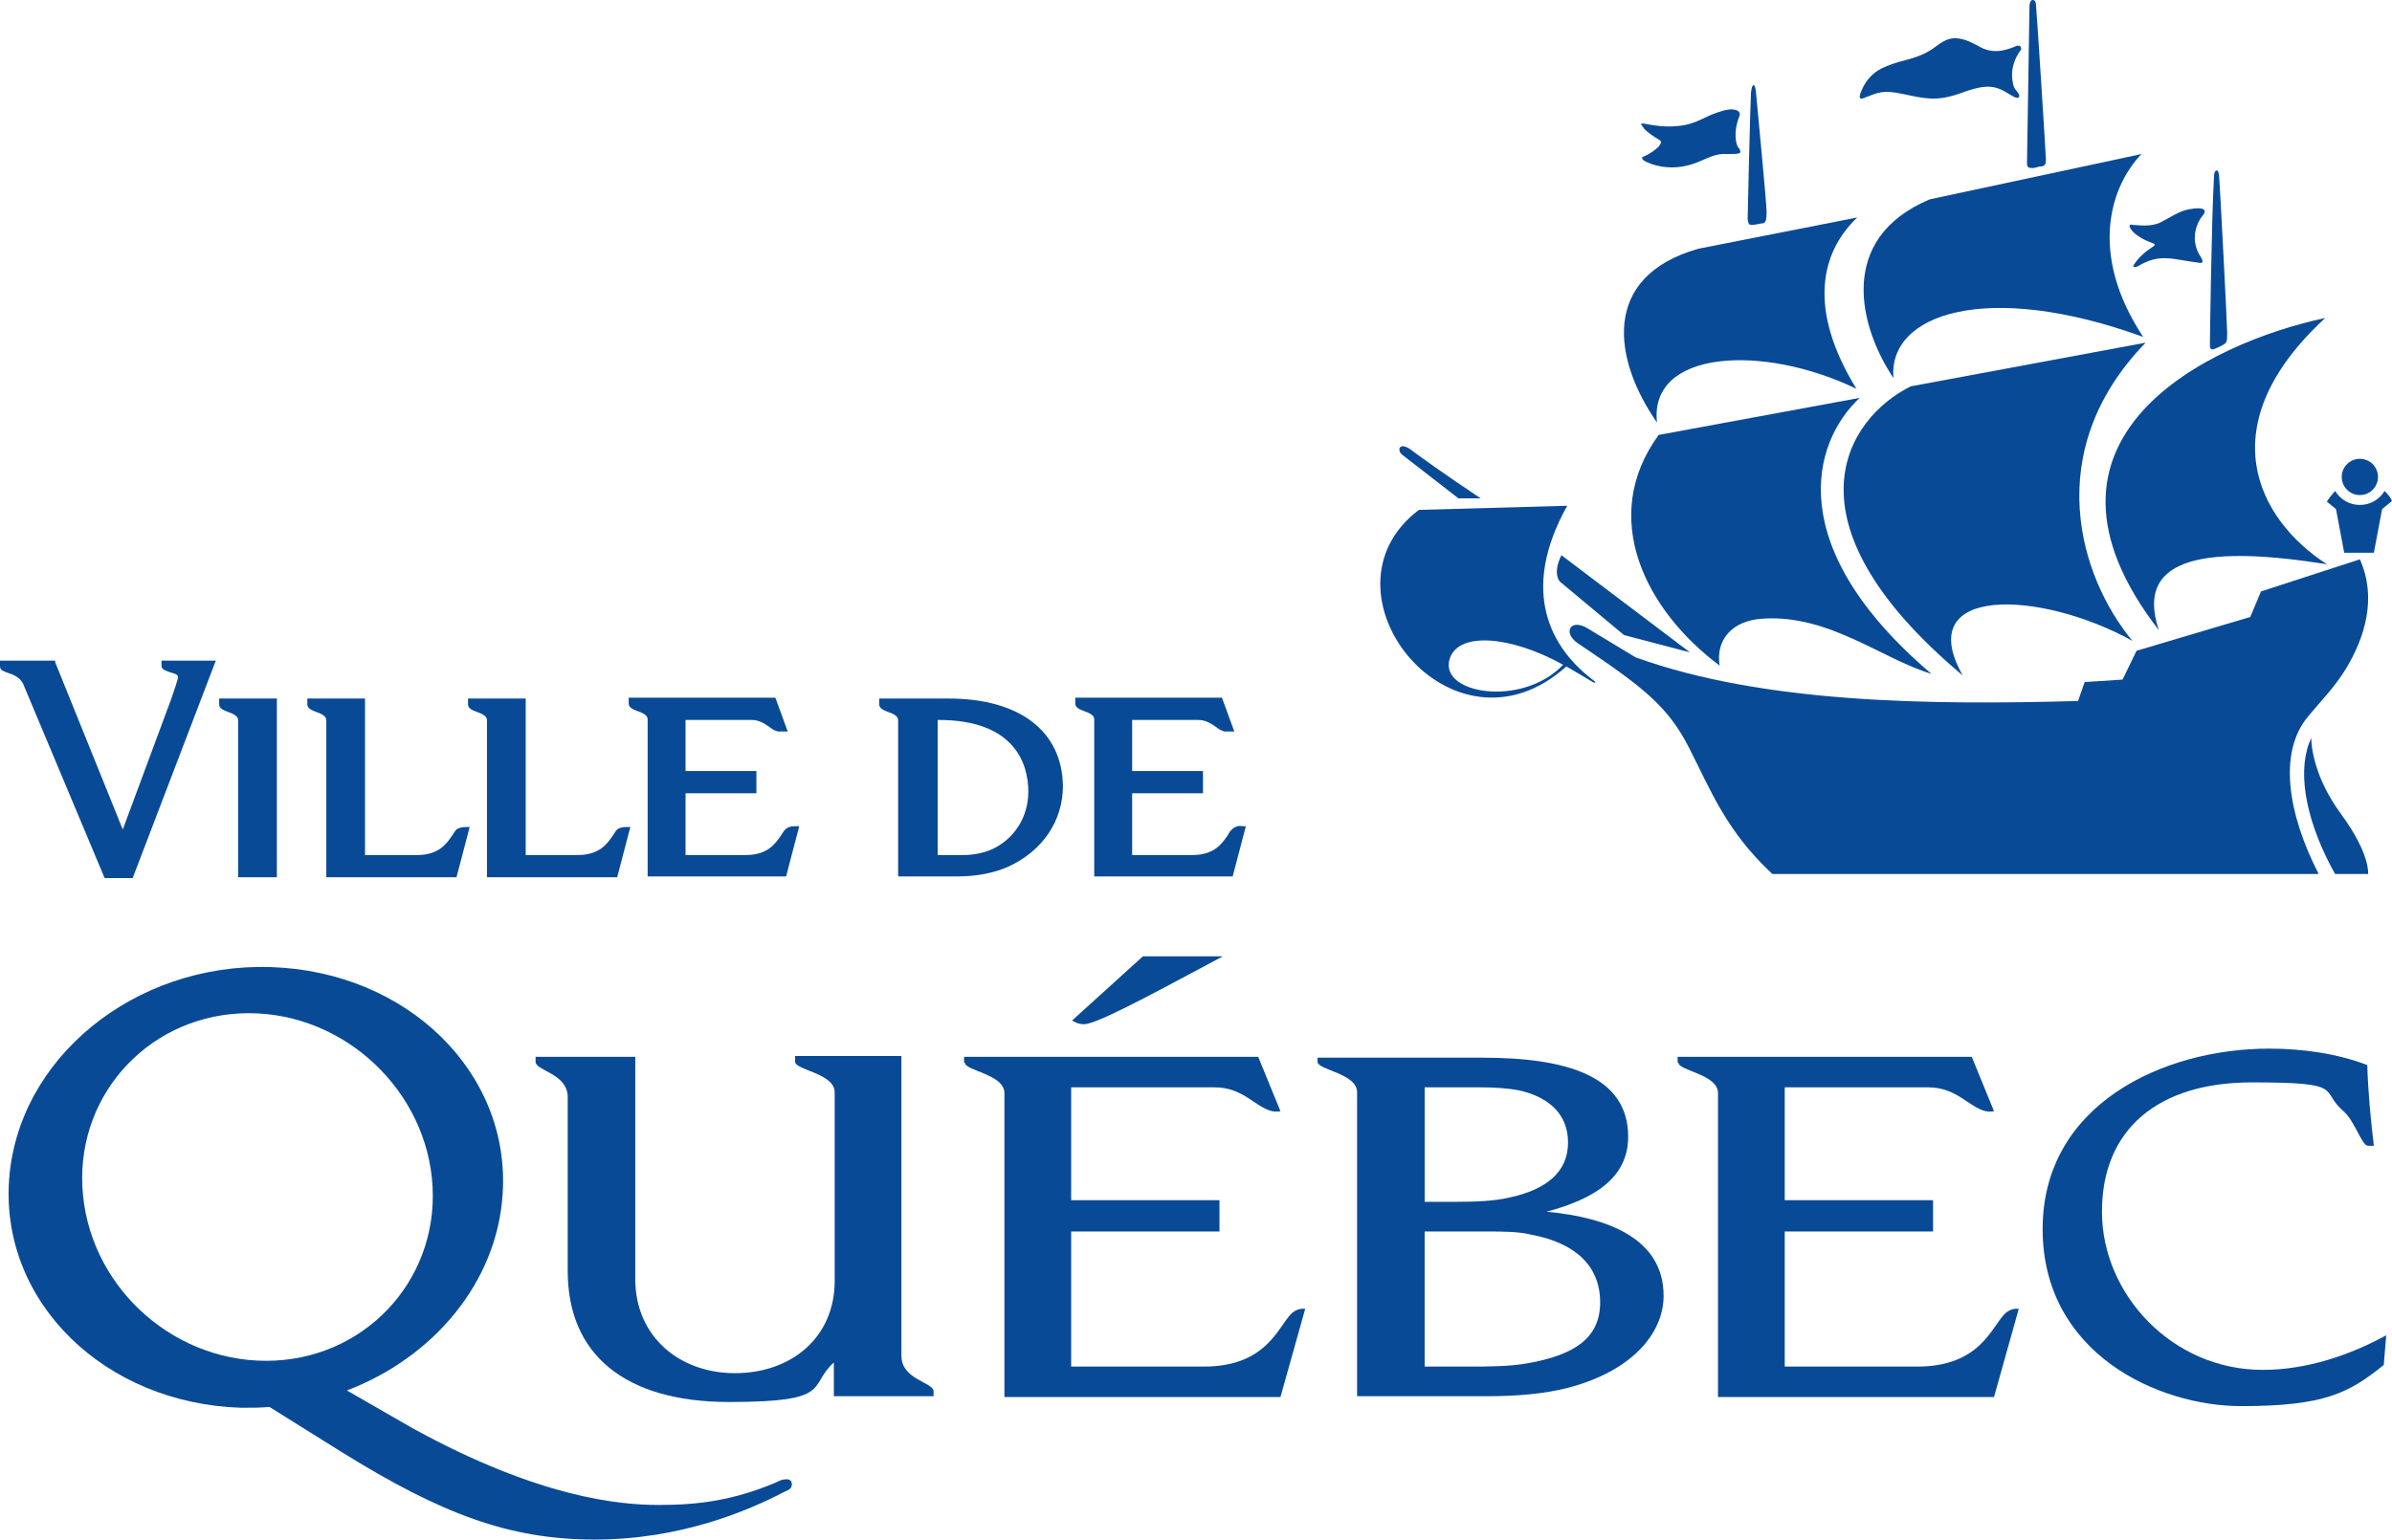
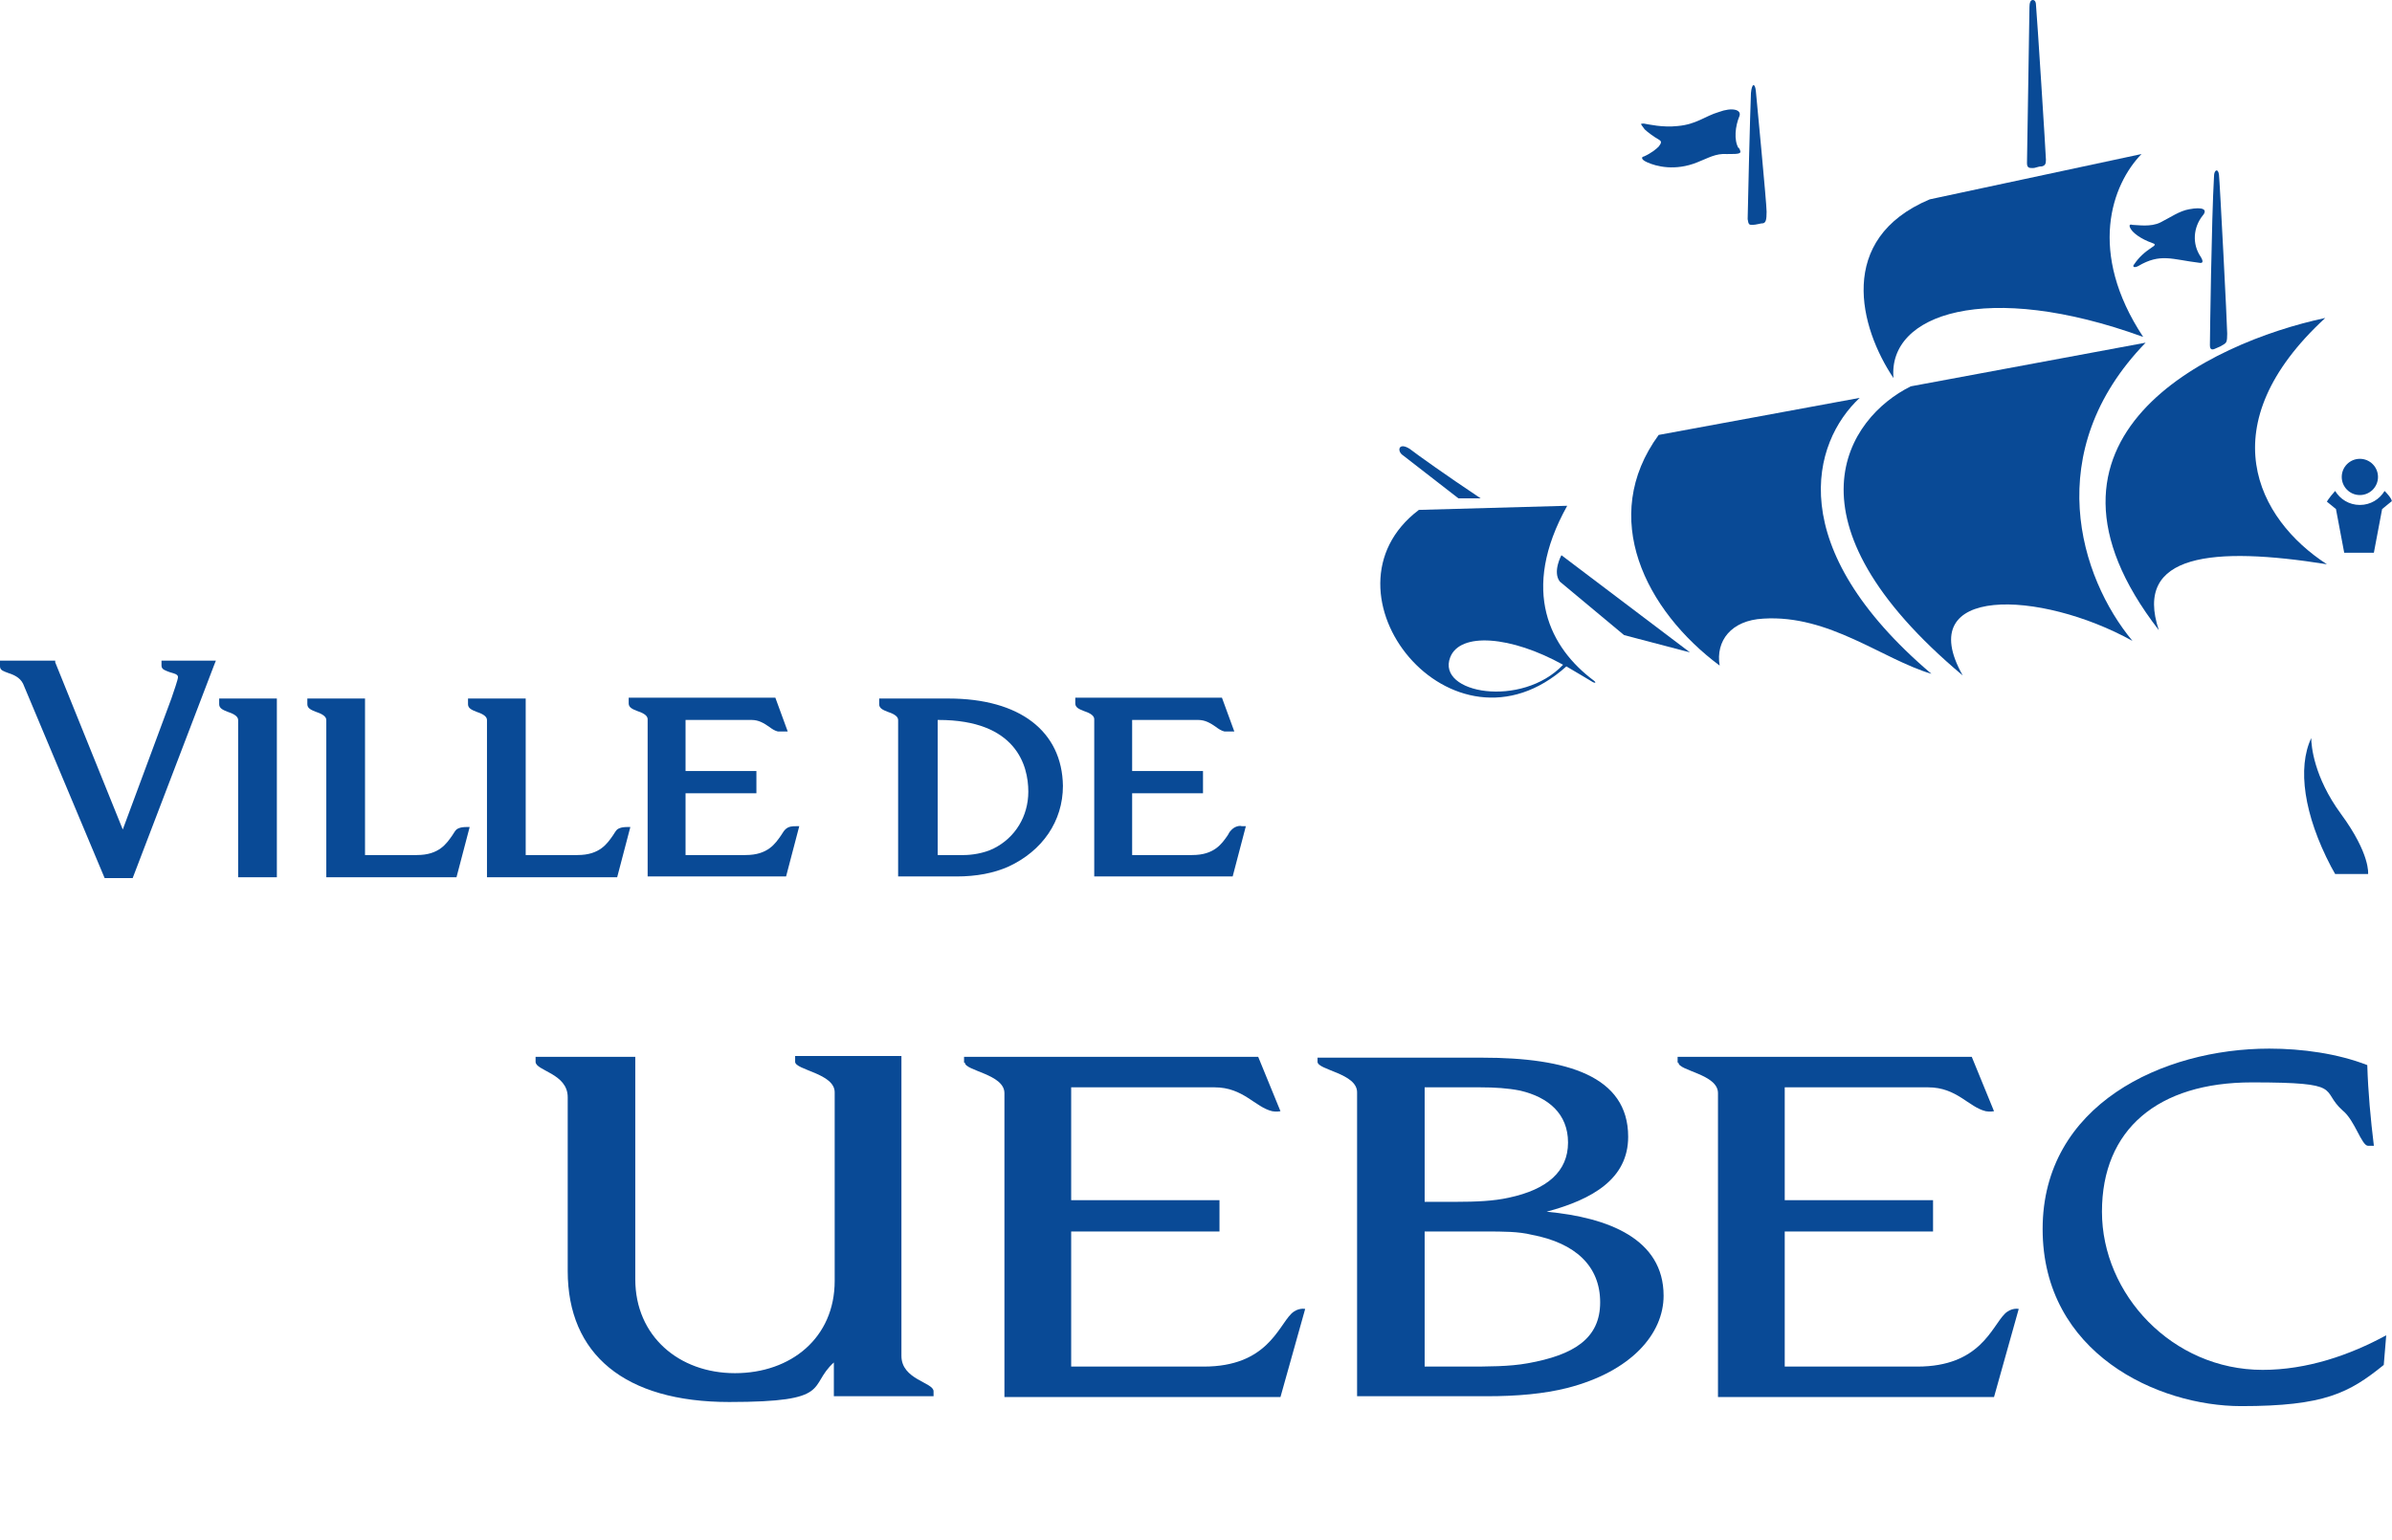
<svg xmlns="http://www.w3.org/2000/svg" id="Calque_2" viewBox="0 0 290.3 186.9">
  <defs>
    <style>      .st0 {        fill: #094a96;      }    </style>
  </defs>
  <g>
    <path class="st0" d="M150.7,100.3c-.2-.1-.8,0-1.2.4s-.3.4-.5.7c-.7,1-1.6,2.4-4.3,2.4h-7.3v-7.5h8.6v-2.7h-8.6v-6.2h8c.9,0,1.5.4,2.1.8.4.3.7.5,1.1.6.3,0,.6,0,.7,0h.5c0,0-1.5-4.1-1.5-4.1h-17.8v.7c0,.5.5.7,1,.9.6.2,1.3.5,1.3,1v19.1h16.8l1.6-6.1h-.5Z" />
    <path class="st0" d="M115.1,84.8h-8.4v.7c0,.5.5.7,1,.9.6.2,1.3.5,1.3,1v19h7.1c2.4,0,4.5-.4,6.3-1.2,4.1-1.9,6.6-5.5,6.6-9.8-.1-6.6-5.2-10.6-13.9-10.6ZM124.8,96.1c0,3-1.6,5.6-4.2,6.9h0c-1.2.6-2.7.8-3.6.8h-3.2v-16.4h.1c9.4,0,10.9,5.5,10.9,8.7Z" />
    <path class="st0" d="M19.6,80.8c0,.5.5.6,1,.8.7.2,1,.3,1,.6s-.5,1.7-.8,2.6l-5.9,15.9-8.2-20.3v-.2H0v.7c0,.5.5.6,1,.8.6.2,1.4.5,1.8,1.3l9.9,23.6h3.4l9.9-25.9.2-.5h-6.6s0,.6,0,.6Z" />
    <path class="st0" d="M95.3,100.7c-.2.2-.3.4-.5.7-.7,1-1.6,2.4-4.3,2.4h-7.3v-7.5h8.6v-2.7h-8.6v-6.2h8c.9,0,1.5.4,2.1.8.4.3.7.5,1.1.6.3,0,.6,0,.7,0h.5c0,0-1.5-4.1-1.5-4.1h-17.8v.7c0,.5.5.7,1,.9.6.2,1.3.5,1.3,1v19.1h16.8l1.6-6.1h-.4c-.4,0-.9,0-1.3.4Z" />
    <path class="st0" d="M74.9,100.7c-.2.2-.3.4-.5.7-.7,1-1.6,2.4-4.3,2.4h-6.3v-19h-7v.7c0,.5.5.7,1,.9.6.2,1.3.5,1.3,1v19.1h15.8l1.6-6.1h-.4c-.2,0-.8,0-1.2.3Z" />
    <path class="st0" d="M55.4,100.7c-.2.2-.3.4-.5.7-.7,1-1.6,2.4-4.3,2.4h-6.3v-19h-7v.7c0,.5.5.7,1,.9.6.2,1.3.5,1.3,1v19.1h15.8l1.6-6.1h-.4c-.2,0-.8,0-1.2.3Z" />
    <path class="st0" d="M26.6,85.5c0,.5.5.7,1,.9.6.2,1.3.5,1.3,1v19.1h4.7v-21.7h-7v.7Z" />
  </g>
  <g>
-     <path class="st0" d="M131.9,124.3c2.4-.5,11-5.3,16.5-8.2h-9.7l-8.6,7.8c0-.1.7.6,1.8.4Z" />
    <path class="st0" d="M96.5,128.3v.6c0,1,4.8,1.4,4.8,3.7v22.9c0,6.9-5.3,11.2-12.1,11.2s-12.1-4.5-12.1-11.4v-27h-12.1v.6c0,1.1,3.9,1.4,3.9,4.3v21.1c0,10.1,6.9,15.9,19.6,15.9s9.5-1.9,12.7-4.8v4.1h12.1v-.6c0-1.1-3.9-1.4-3.9-4.3v-36.4h-12.9Z" />
    <path class="st0" d="M288.1,139.1c-.4-3.3-.7-6.5-.8-9.8-3.6-1.4-7.9-2-11.9-2-12.9,0-27.5,6.8-27.5,21.9s14,21.5,24.1,21.5,13.1-1.6,17.3-5l.3-3.6c-4.4,2.4-9.6,4.2-15,4.2-11,0-19.5-9.2-19.5-19.2s6.8-15.7,18.2-15.7,8.2.9,11,3.4c1.5,1.2,2.3,4.3,3.1,4.3h.7Z" />
    <path class="st0" d="M117.1,129c0,1,4.8,1.4,4.8,3.7v36.9h33.5l3-10.7s-.9-.2-1.7.6c-1.6,1.6-3,6.4-10.6,6.4h-16.1v-16.4h18v-3.8h-18v-13.7h17.4c3.5,0,4.9,2.4,7,2.9.5.1,1,0,1,0l-2.7-6.6h-35.7v.7h.1Z" />
    <path class="st0" d="M203.7,129c0,1,4.8,1.4,4.8,3.7v36.9h33.5l3-10.7s-.9-.2-1.7.6c-1.6,1.6-3,6.4-10.6,6.4h-16.1v-16.4h18v-3.8h-18v-13.7h17.4c3.5,0,4.9,2.4,7,2.9.5.1,1,0,1,0l-2.7-6.6h-35.7v.7h.1Z" />
    <path class="st0" d="M159.9,128.3v.6c0,1,4.8,1.4,4.8,3.7v36.9h15.7c3.8,0,7-.3,9.8-1,7.8-2,11.7-6.6,11.7-11.2,0-6.9-6.7-9.5-14.2-10.2h0c5.6-1.5,9.9-4,9.9-9.1,0-7.4-7.5-9.6-17.7-9.6h-20ZM179.6,132c1.8,0,3.4.1,4.9.4,3.4.8,5.8,2.8,5.8,6.3s-2.5,5.7-7.2,6.7c-1.8.4-3.9.5-6.4.5h-3.8v-13.9h6.7ZM180.3,149.5c2.1,0,4,0,5.6.4,5.3,1,8.3,3.8,8.3,8.2s-3.2,6.4-8.8,7.4c-2.2.4-4.8.4-7.6.4h-4.9v-16.4h7.4Z" />
-     <path class="st0" d="M96.1,180.2c0,.5-.4.7-.9.9-4.4,2.3-12.6,5.8-23,5.8s-18.6-3.1-30.7-10.6l-8.8-5.5c-1.1.1-2.2.1-3.4.1-16.6-.5-29.2-12.8-28.2-27.6s15.2-26.4,31.7-25.9c16.6.5,29.2,12.8,28.2,27.6-.7,10.7-8.4,19.8-18.9,23.8l8,4.6c15.3,8.4,25,9.3,29.9,9.3s9.1-.6,14.1-2.7c.4-.2.8-.4,1.1-.4.7-.1.9.2.9.6ZM30.2,123c-11.7,0-20.8,9.5-20.2,21.1.6,11.7,10.6,21.1,22.3,21.1s20.8-9.5,20.2-21.1c-.6-11.6-10.6-21.1-22.3-21.1Z" />
  </g>
  <g>
-     <path class="st0" d="M201.1,51.3c-5.3-7.6-6.9-17.7,5-21.1l19.3-3.8c-4.5,4.3-6,11.2-.1,20.8-11.4-5.5-25.2-4.7-24.2,4.1Z" />
    <path class="st0" d="M260.1,40.9c-6.8-10.3-3.8-18.5-.2-22.2l-25.7,5.5c-11.4,4.8-8.5,15.6-4.4,21.7-.7-7.8,11.3-11.9,30.3-5Z" />
    <path class="st0" d="M238.2,82c-22.4-18.8-14-31.3-6.3-35.1l28.5-5.3c-12.8,13.2-8,28.5-1.6,36.2-11.2-6.2-26.8-6.8-20.6,4.2Z" />
    <path class="st0" d="M214,75.1c-3.9.2-5.8,2.7-5.3,5.7-9-6.7-14.7-18-7.4-28l24.4-4.5c-5.8,5.4-9.4,18.1,8.7,33.5-6-1.8-12.4-7.2-20.4-6.7Z" />
    <path class="st0" d="M282.2,38.6c-14.1,3-38.3,14.5-20.2,37.9-3.1-9.3,6.6-10.2,20.4-8-8.5-5.5-14.3-16.9-.2-29.9Z" />
-     <path class="st0" d="M252.2,85.1l.8-2.3,4.6-.3,1.7-3.5,13.8-4.1,1.3-3.1,12-3.9c2.1,4.7.6,9.5-1.7,13.3-1.4,2.3-3.3,4.2-4.6,5.8-3.6,4.3-2.5,11.7,1.3,19.1h-66.3c-5.6-5.2-7.5-10.2-10.1-15.3-2.6-5.1-5.6-7.4-13.5-12.7-1.9-1.3-.9-3.1,1.2-1.8l5.8,3.5c15.5,5.6,35.8,5.8,53.7,5.3Z" />
    <path class="st0" d="M177,60.5h2.7c-4.2-2.8-7.7-5.3-8.6-6-1.4-.9-1.6.3-.8.8l6.7,5.2Z" />
    <path class="st0" d="M189.5,67.4s-1.1,2-.2,3.2l7.8,6.5,8,2.1-15.6-11.8Z" />
    <path class="st0" d="M212.5,11.3c.1-1.2.5-1.3.6-.2s1.3,13.6,1.3,14.6-.1,1.3-.4,1.4c-.3,0-.9.2-1.3.2s-.5,0-.6-.7c0-.6.3-13.1.4-15.3Z" />
    <path class="st0" d="M246.3.9c0-.5.1-.9.4-.9s.4.3.4.7c.1.9,1.2,18.2,1.2,18.7s-.1.7-.5.8c-.5,0-.7.2-1.1.2-.4,0-.7,0-.7-.6,0-.4.3-18,.3-18.9Z" />
    <path class="st0" d="M268.7,21.4c0-.8.5-1,.6-.2s1,18.3,1,19.3-.1,1.1-.4,1.3c-.3.2-.5.3-1,.5-.4.2-.7.2-.7-.4s.2-15.4.5-20.5Z" />
    <path class="st0" d="M258.6,27.8c-.3-.5-.1-.6.2-.5.6,0,2.2.3,3.4-.3,1.2-.6,2.3-1.4,3.5-1.6,1.6-.3,2.3,0,1.6.8-1.1,1.4-1.3,3.4-.2,5,.3.5.3.8-.2.7-3.3-.4-4.7-1.2-7.4.4-.6.3-.7,0-.5-.2.6-.9,1.3-1.5,2.2-2.1.5-.3.3-.4,0-.5-1.4-.5-2.3-1.2-2.6-1.7Z" />
-     <path class="st0" d="M244.9,5.5c-2.2,1-3.5.8-4.6.2-.5-.3-1-.5-1.4-.7-1.8-.7-2.7-.3-3.9.6-1.4,1.1-2.9,1.5-4.5,1.9-1,.3-2.1.7-2.8,1.2-1.1.8-1.6,1.8-1.9,2.6-.2.6-.1.8.4.6,1.8-.7,2.3-1,4.7-.5,2.8.6,4.1.9,6.8,0,2.7-1,4-1.2,5.6-.3.7.4,1.5,1,1.7.7.3-.3-.5-.9-.6-1.3-.6-2,.2-3.6.9-4.5,0-.2-.1-.6-.4-.4Z" />
    <path class="st0" d="M211,18c-.6-1-.4-2.7.1-3.9.3-.8-.9-1.1-2.5-.5-1.7.5-2.7,1.5-5,1.7-1.8.2-3.5-.2-4.1-.3-.5,0-.4,0,.1.7.3.3,1.1.9,1.8,1.3.3.2.2.4-.1.8-.3.3-.9.8-1.8,1.2-.2,0-.5.3.4.7,1.1.5,3.4,1.1,6.1,0,1.3-.5,2.2-1.1,3.6-1,1.6,0,1.9,0,1.4-.8Z" />
    <circle class="st0" cx="286.4" cy="57.9" r="2.2" />
    <path class="st0" d="M289.4,59.6c-.6,1-1.7,1.7-3,1.7s-2.4-.7-3-1.7c-.8.9-1,1.3-1,1.3l1.1.9,1,5.3h3.6l1-5.3,1.1-.9c.2,0,0-.5-.8-1.3Z" />
    <path class="st0" d="M280.5,89.6c-1.7,3.6-.9,9.3,2.4,15.6l.5.9h4s.3-2.4-3.3-7.3c-3.3-4.5-3.6-8.3-3.6-9.2Z" />
    <path class="st0" d="M193.4,82.6c.3.2.3.4-.1.2-.3-.2-2.2-1.3-3.2-1.9-13.9,12.5-31-9.1-17.9-19l18-.5c-5.8,10.4-2,17.3,3.2,21.2ZM189.7,80.7c-6.3-3.5-12.5-4-13.7-.9-1.7,4.4,8.7,6.2,13.7.9Z" />
  </g>
</svg>